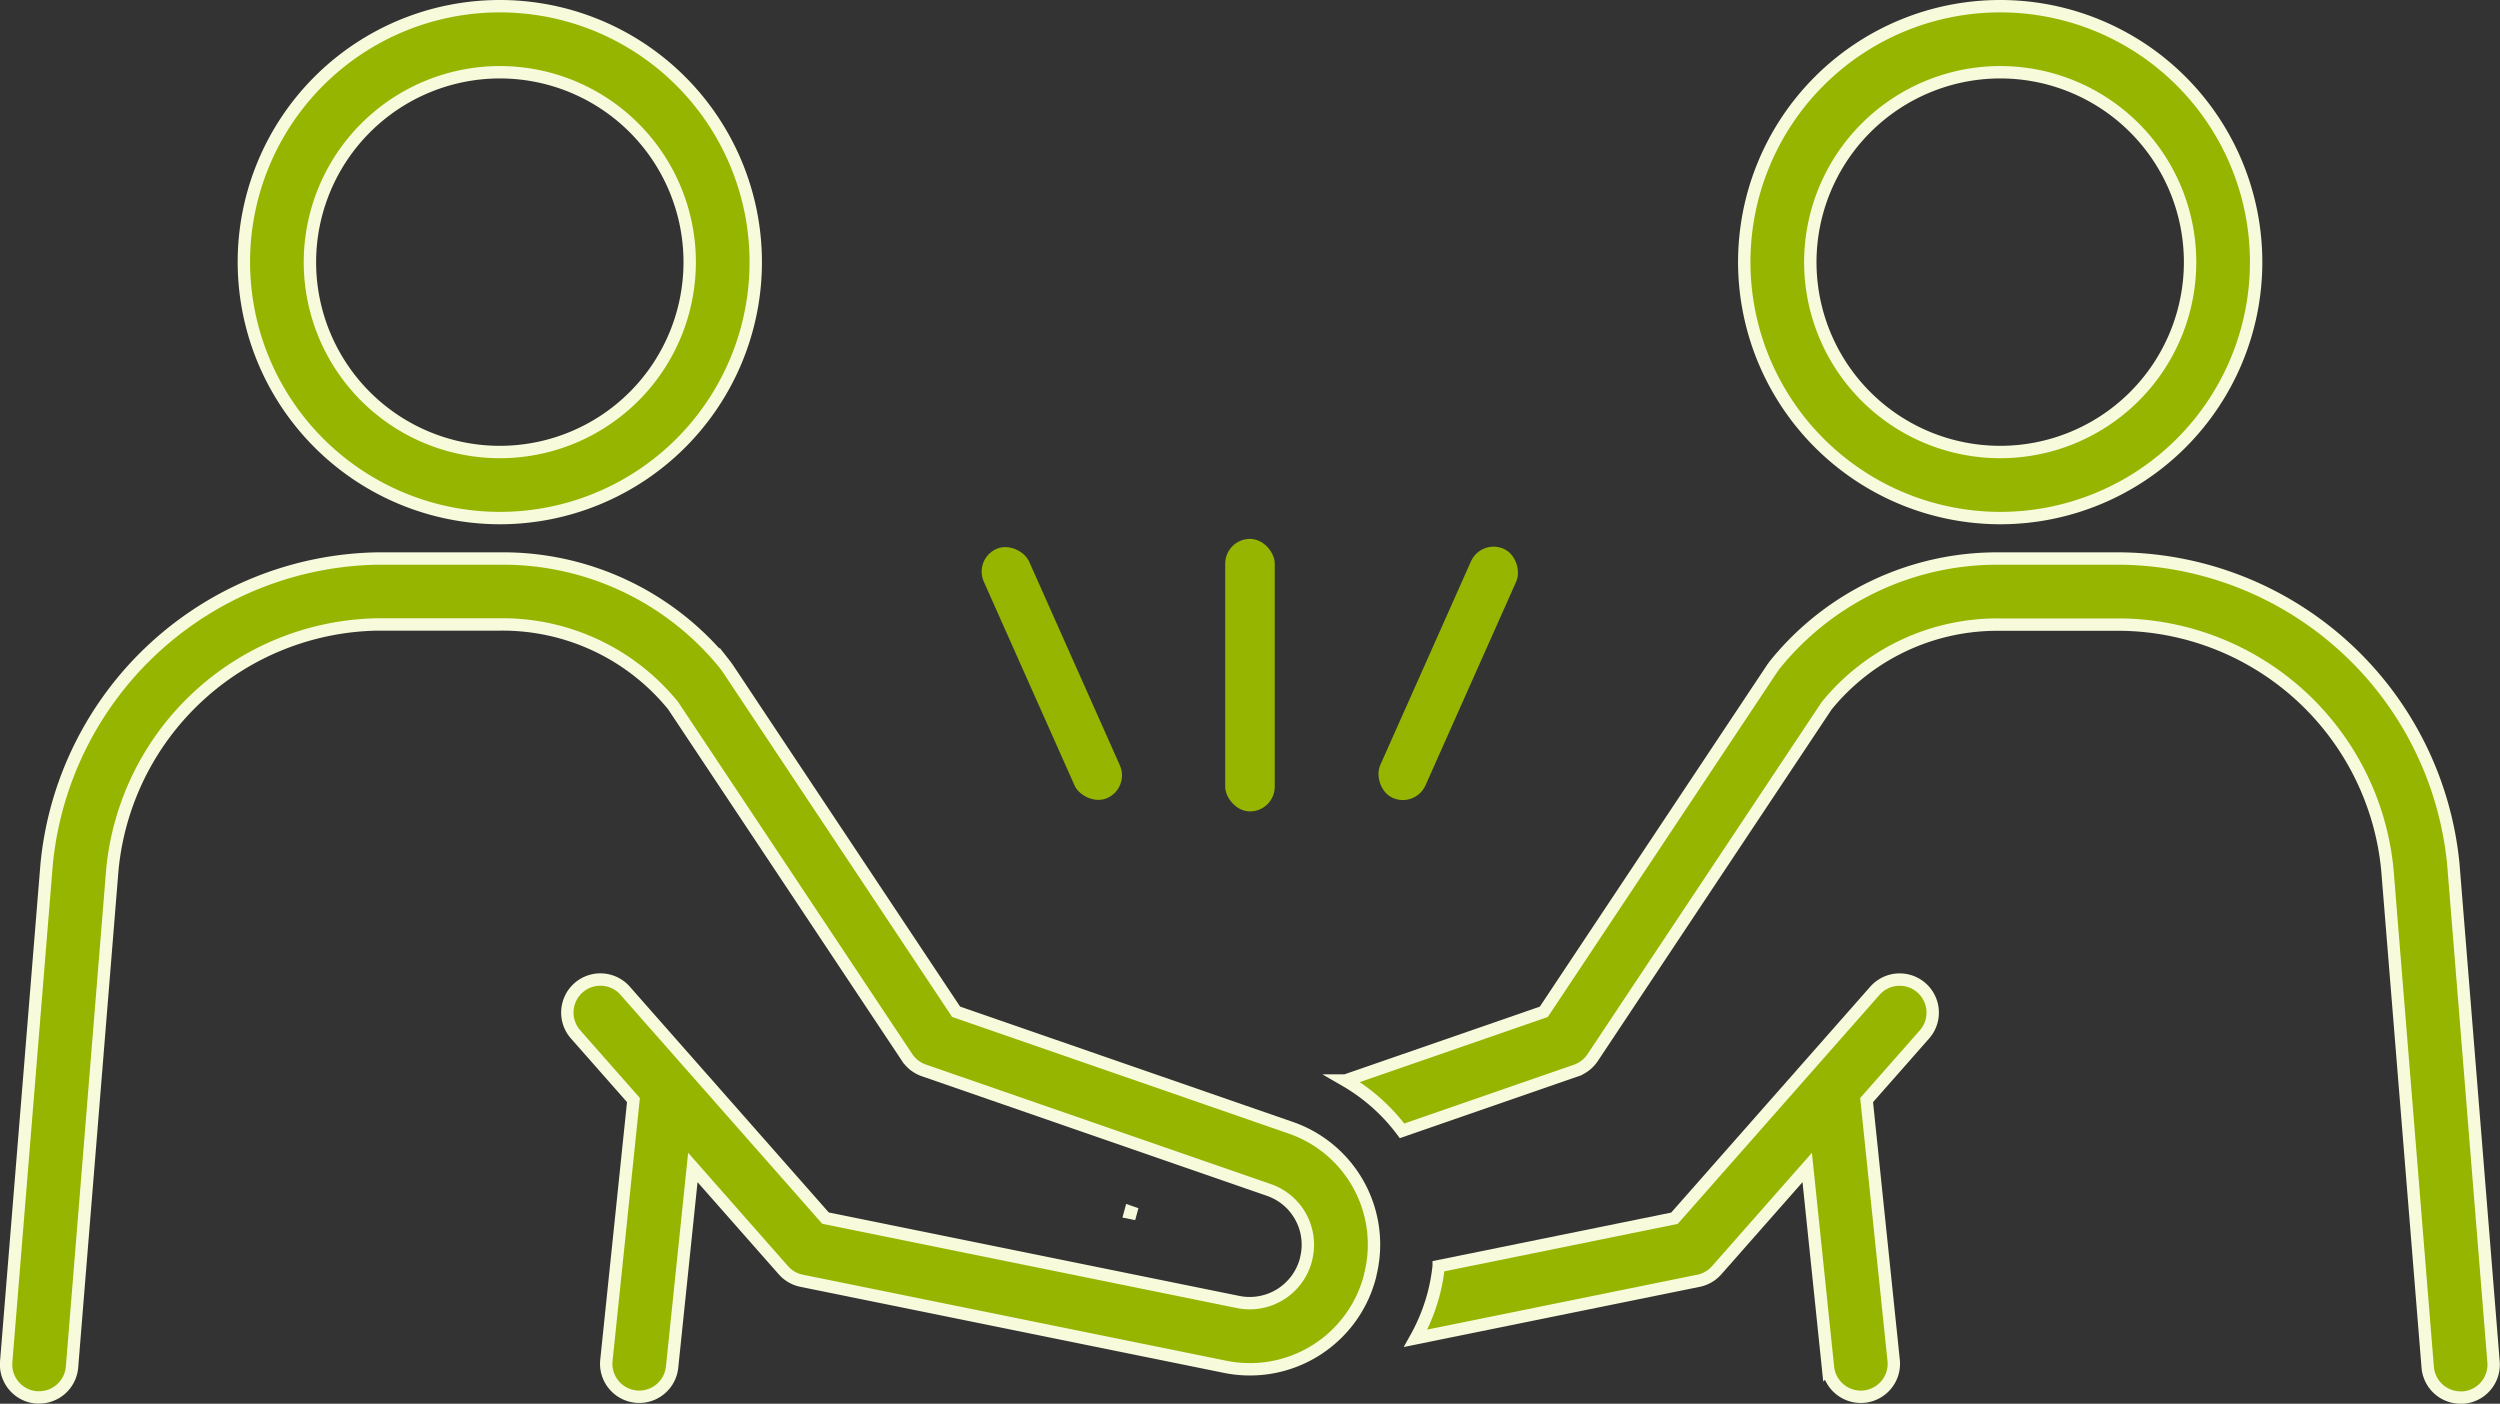
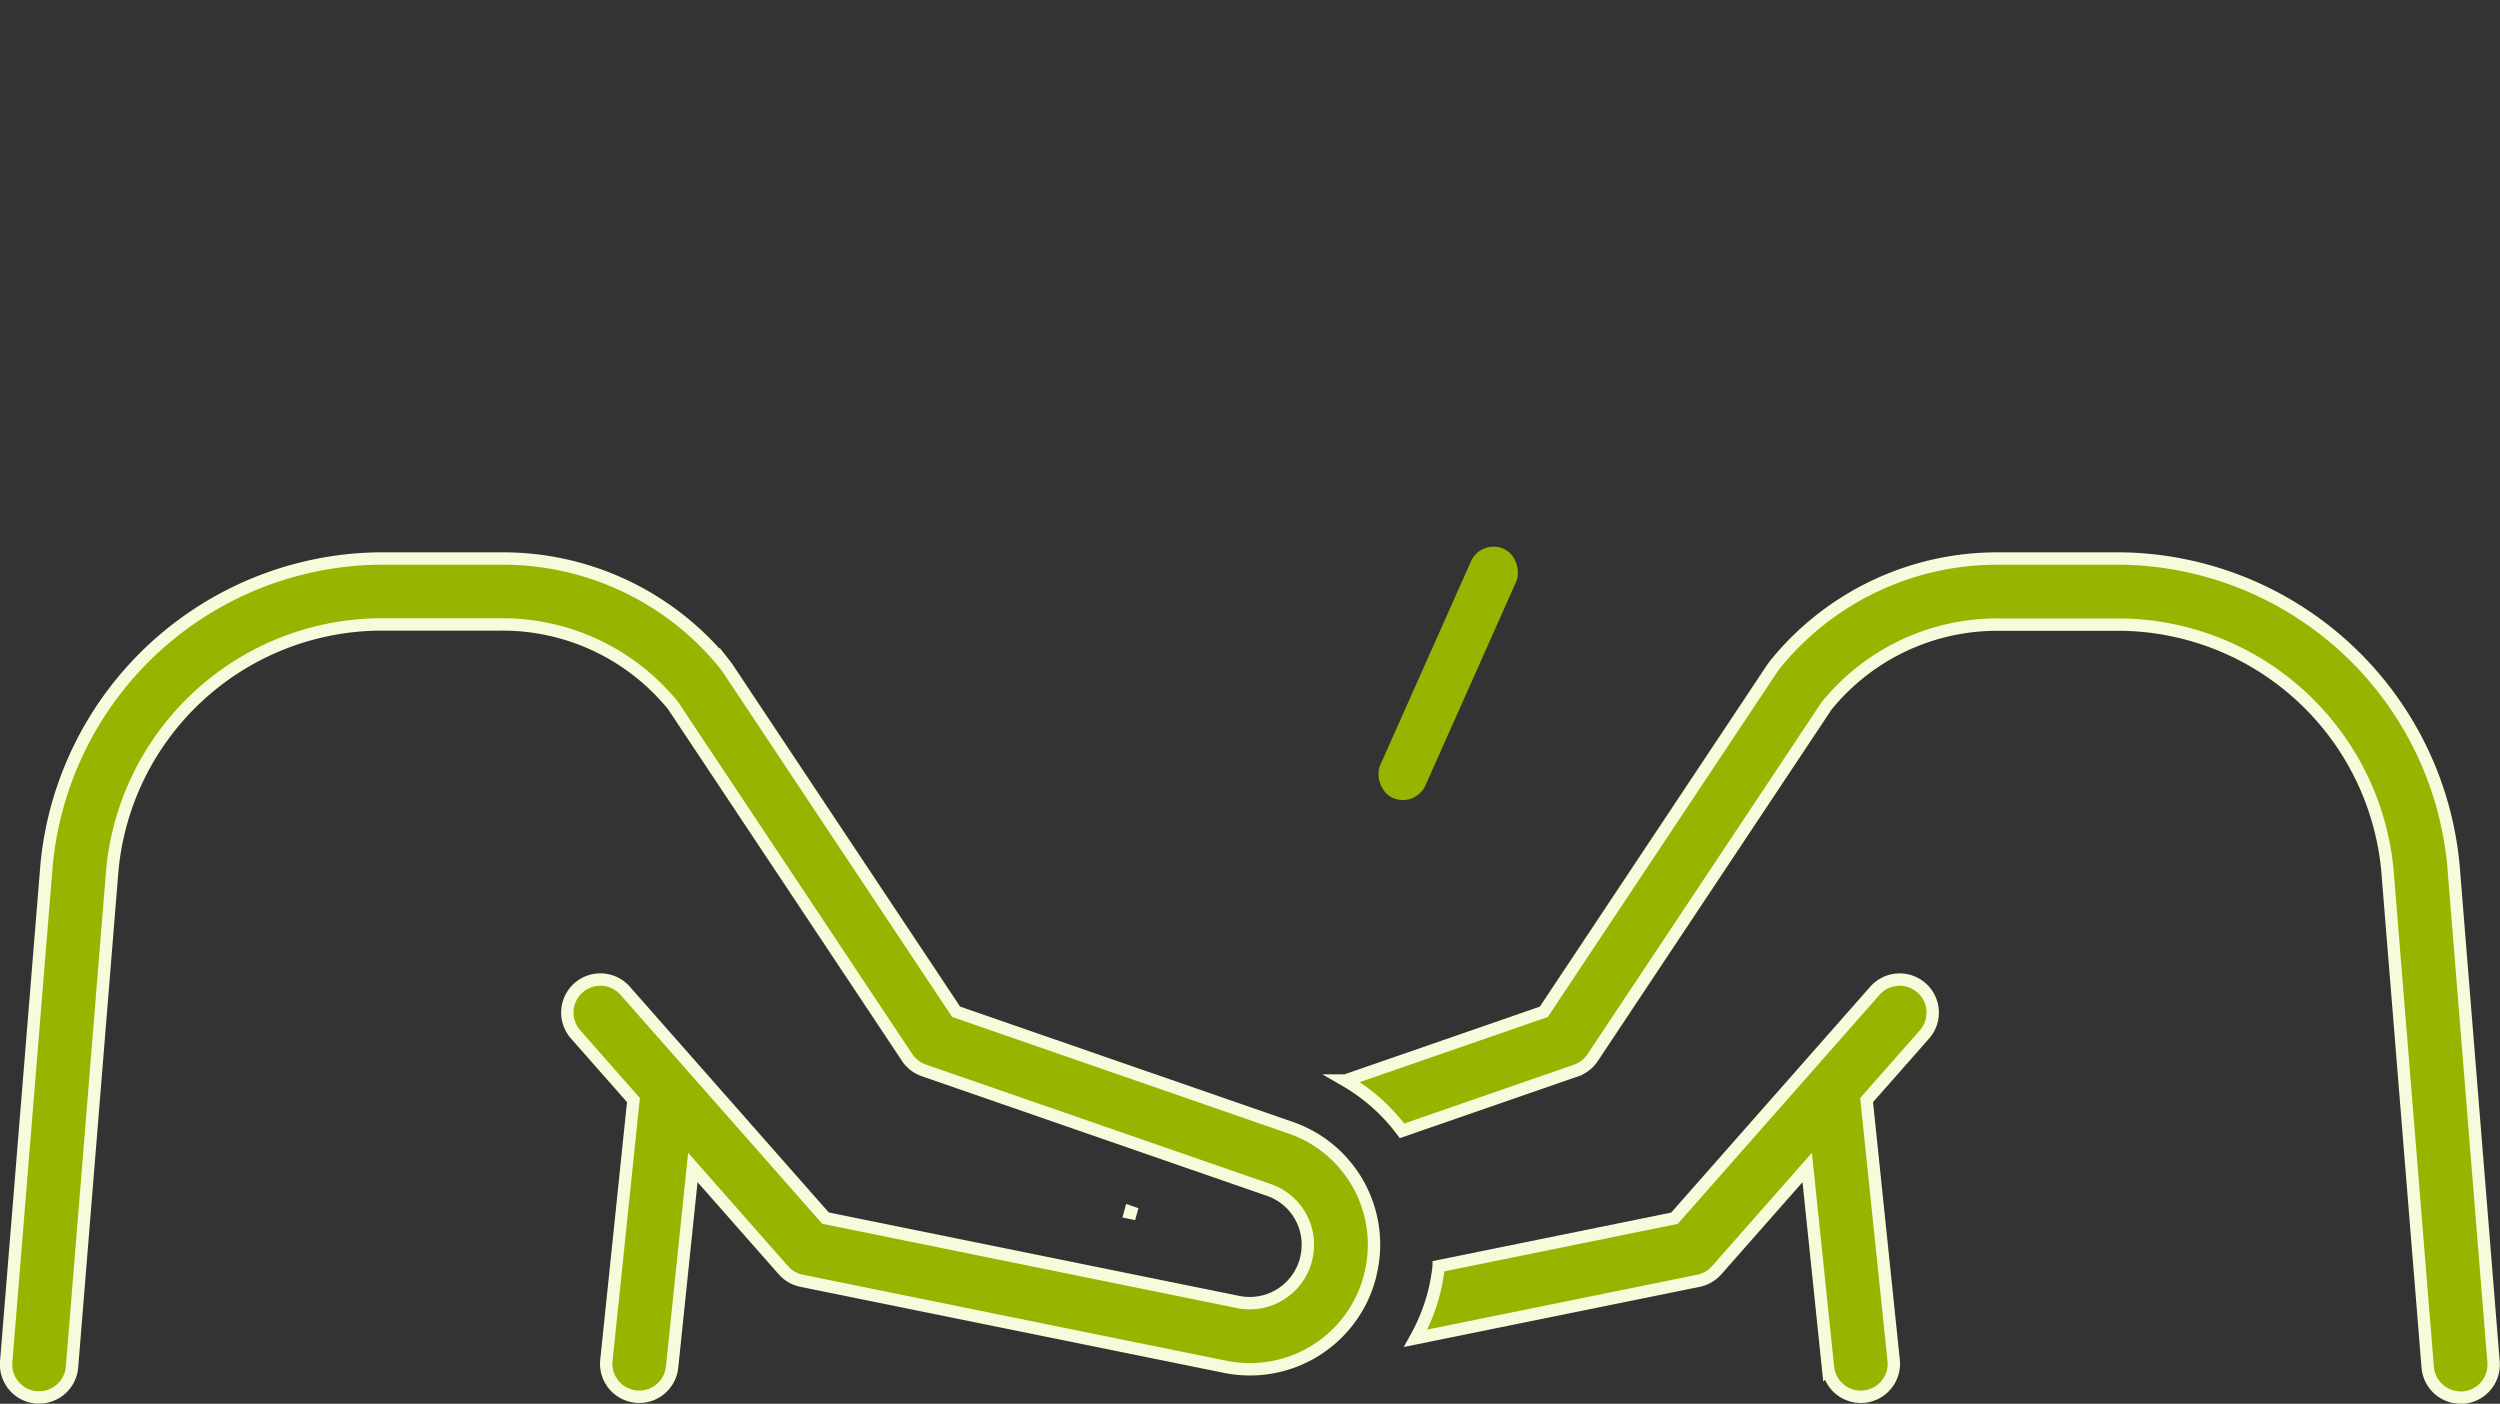
<svg xmlns="http://www.w3.org/2000/svg" width="100.904" height="56.657" viewBox="0 0 100.904 56.657">
  <rect x="0" y="0" width="100.904" height="56.657" fill="#333333" stroke="none" />
  <g id="グループ_2276" data-name="グループ 2276" transform="translate(-999.75 -7896.75)">
    <g id="グループ_2214" data-name="グループ 2214" transform="translate(322.403 81.018)">
      <g id="グループ_2212" data-name="グループ 2212" transform="translate(640.597 7729.185)">
-         <path id="パス_155246" data-name="パス 155246" d="M68.922,107.457a10.33,10.33,0,1,0-10.33-10.33A10.342,10.342,0,0,0,68.922,107.457Zm0-17.994a7.664,7.664,0,1,1-7.664,7.664A7.673,7.673,0,0,1,68.922,89.463Z" transform="translate(-11.999)" fill="#95b500" stroke="#f7fadb" stroke-width="0.5" />
-         <path id="パス_155247" data-name="パス 155247" d="M205.234,107.457a10.33,10.33,0,1,0-10.33-10.33A10.341,10.341,0,0,0,205.234,107.457Zm0-17.994a7.664,7.664,0,1,1-7.664,7.664A7.673,7.673,0,0,1,205.234,89.463Z" transform="translate(-87.753)" fill="#95b500" stroke="#f7fadb" stroke-width="0.5" />
        <path id="パス_155248" data-name="パス 155248" d="M203.393,149.323a13.652,13.652,0,0,0-13.349-12.344H185.1a11.52,11.52,0,0,0-9.118,4.319c-.012.015-.019.032-.03.048s-.024.027-.035.042l-9.234,13.885-8.006,2.774a7.622,7.622,0,0,1,2.284,2.03l7.019-2.432a1.334,1.334,0,0,0,.673-.522l9.444-14.2a8.872,8.872,0,0,1,7-3.277h4.941a10.938,10.938,0,0,1,10.692,9.894l1.628,20.078a1.333,1.333,0,0,0,1.327,1.225c.036,0,.072,0,.109,0a1.333,1.333,0,0,0,1.221-1.436Z" transform="translate(-67.622 -27.888)" fill="#95b500" stroke="#f7fadb" stroke-width="0.5" />
        <path id="パス_155249" data-name="パス 155249" d="M139.113,196.375l.252.051-.243-.084Z" transform="translate(-56.748 -60.878)" fill="#95b500" stroke="#f7fadb" stroke-width="0.5" />
        <path id="パス_155250" data-name="パス 155250" d="M183.572,175.724l-8.073,9.162-9.516,1.935a7.763,7.763,0,0,1-.177,1.017l-.01.04a7.71,7.71,0,0,1-.741,1.852l11.414-2.32a1.332,1.332,0,0,0,.734-.425l3.654-4.148.841,8.092a1.333,1.333,0,0,0,2.651-.275l-1.095-10.537,2.317-2.629a1.333,1.333,0,1,0-2-1.762Z" transform="translate(-71.165 -49.169)" fill="#95b500" stroke="#f7fadb" stroke-width="0.5" />
        <path id="パス_155251" data-name="パス 155251" d="M88.833,159.948,75.34,155.271l-9.234-13.885c-.01-.016-.024-.028-.035-.043s-.018-.032-.029-.046a11.52,11.52,0,0,0-9.118-4.319H51.981a13.652,13.652,0,0,0-13.349,12.344L37,169.4a1.333,1.333,0,0,0,1.221,1.436c.036,0,.073,0,.109,0a1.333,1.333,0,0,0,1.327-1.225l1.628-20.078a10.938,10.938,0,0,1,10.692-9.894h4.941a8.871,8.871,0,0,1,7,3.276l9.445,14.2a1.333,1.333,0,0,0,.673.522l13.919,4.823a2.337,2.337,0,0,1,1.512,2.781l0,.013a2.347,2.347,0,0,1-2.747,1.731L70.069,163.6,62,154.443a1.333,1.333,0,1,0-2,1.762l2.317,2.63-1.095,10.537a1.333,1.333,0,0,0,2.651.275l.841-8.092,3.655,4.148a1.332,1.332,0,0,0,.734.425L86.192,169.6a5.006,5.006,0,0,0,5.859-3.677l0-.018A4.989,4.989,0,0,0,88.833,159.948Z" transform="translate(0 -27.888)" fill="#95b500" stroke="#f7fadb" stroke-width="0.5" />
      </g>
      <g id="グループ_2213" data-name="グループ 2213" transform="translate(-570.565 4741.983)">
-         <rect id="長方形_2742" data-name="長方形 2742" width="2" height="11" rx="1" transform="translate(1297.363 3095.499)" fill="#95b500" />
-         <rect id="長方形_2784" data-name="長方形 2784" width="2" height="11" rx="1" transform="matrix(0.914, -0.407, 0.407, 0.914, 1287.213, 3096.312)" fill="#95b500" />
        <rect id="長方形_2785" data-name="長方形 2785" width="2" height="11" rx="1" transform="matrix(-0.914, -0.407, 0.407, -0.914, 1305.04, 3106.361)" fill="#95b500" />
      </g>
    </g>
  </g>
</svg>